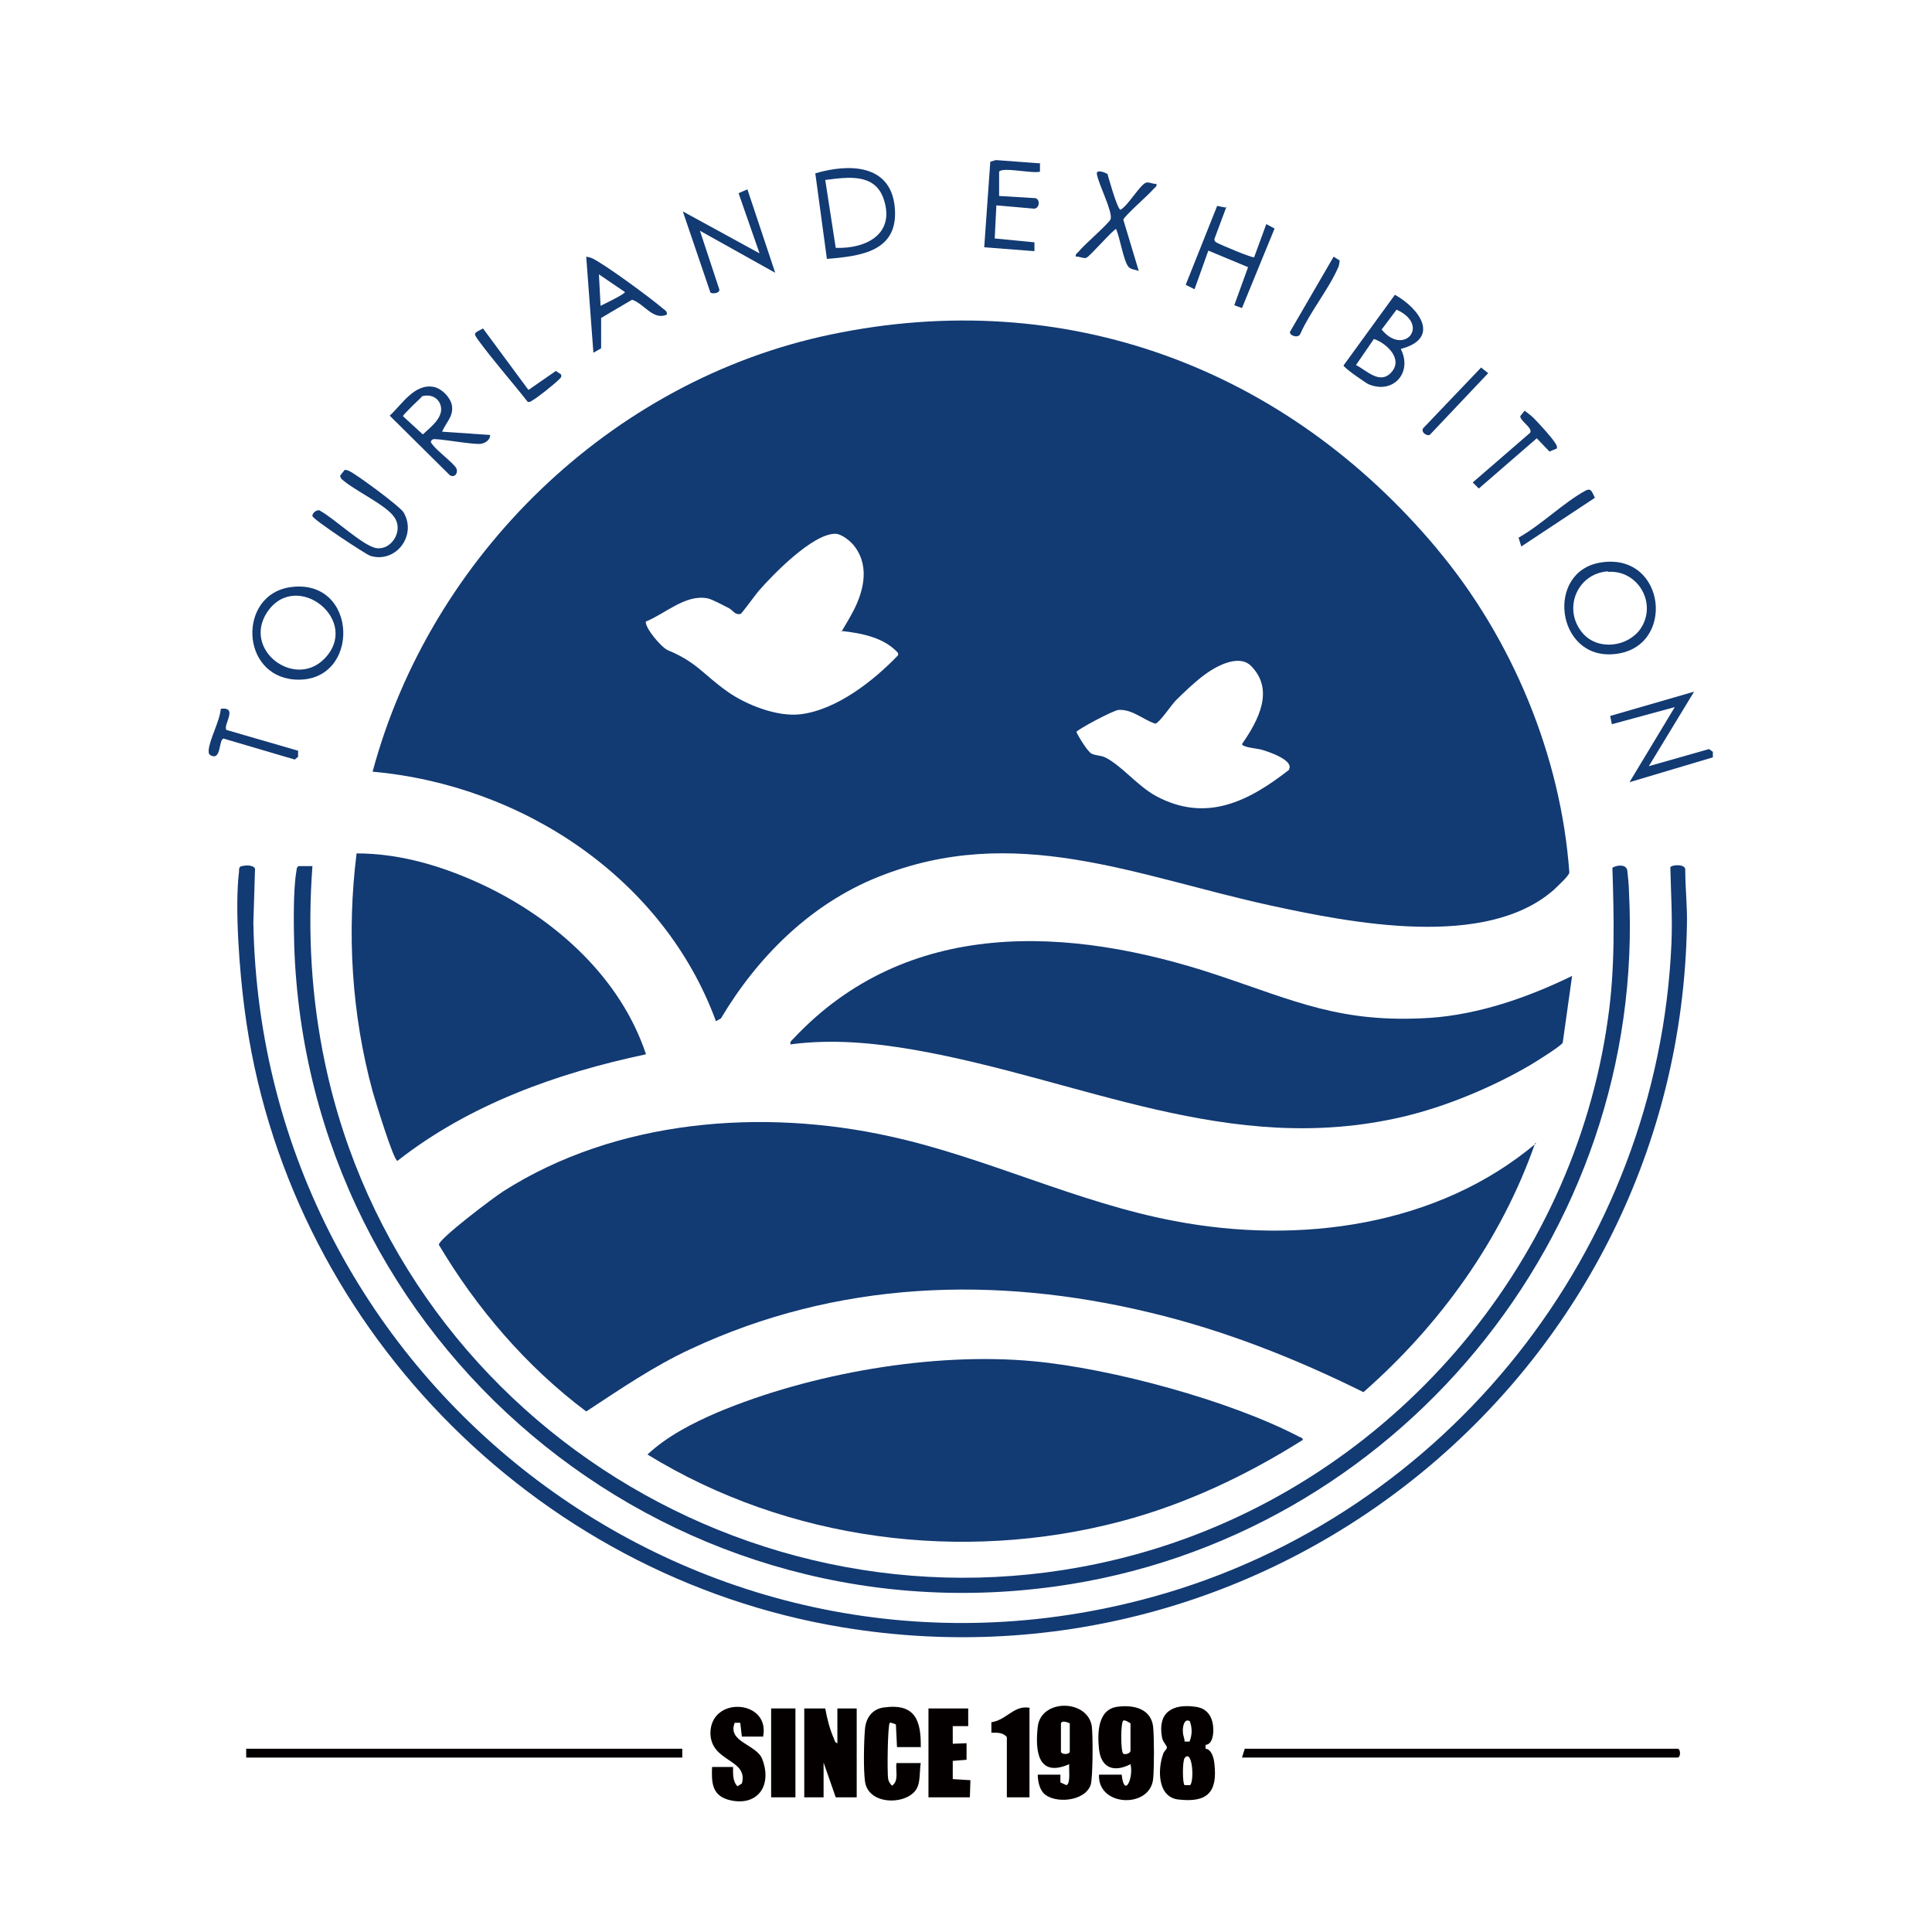
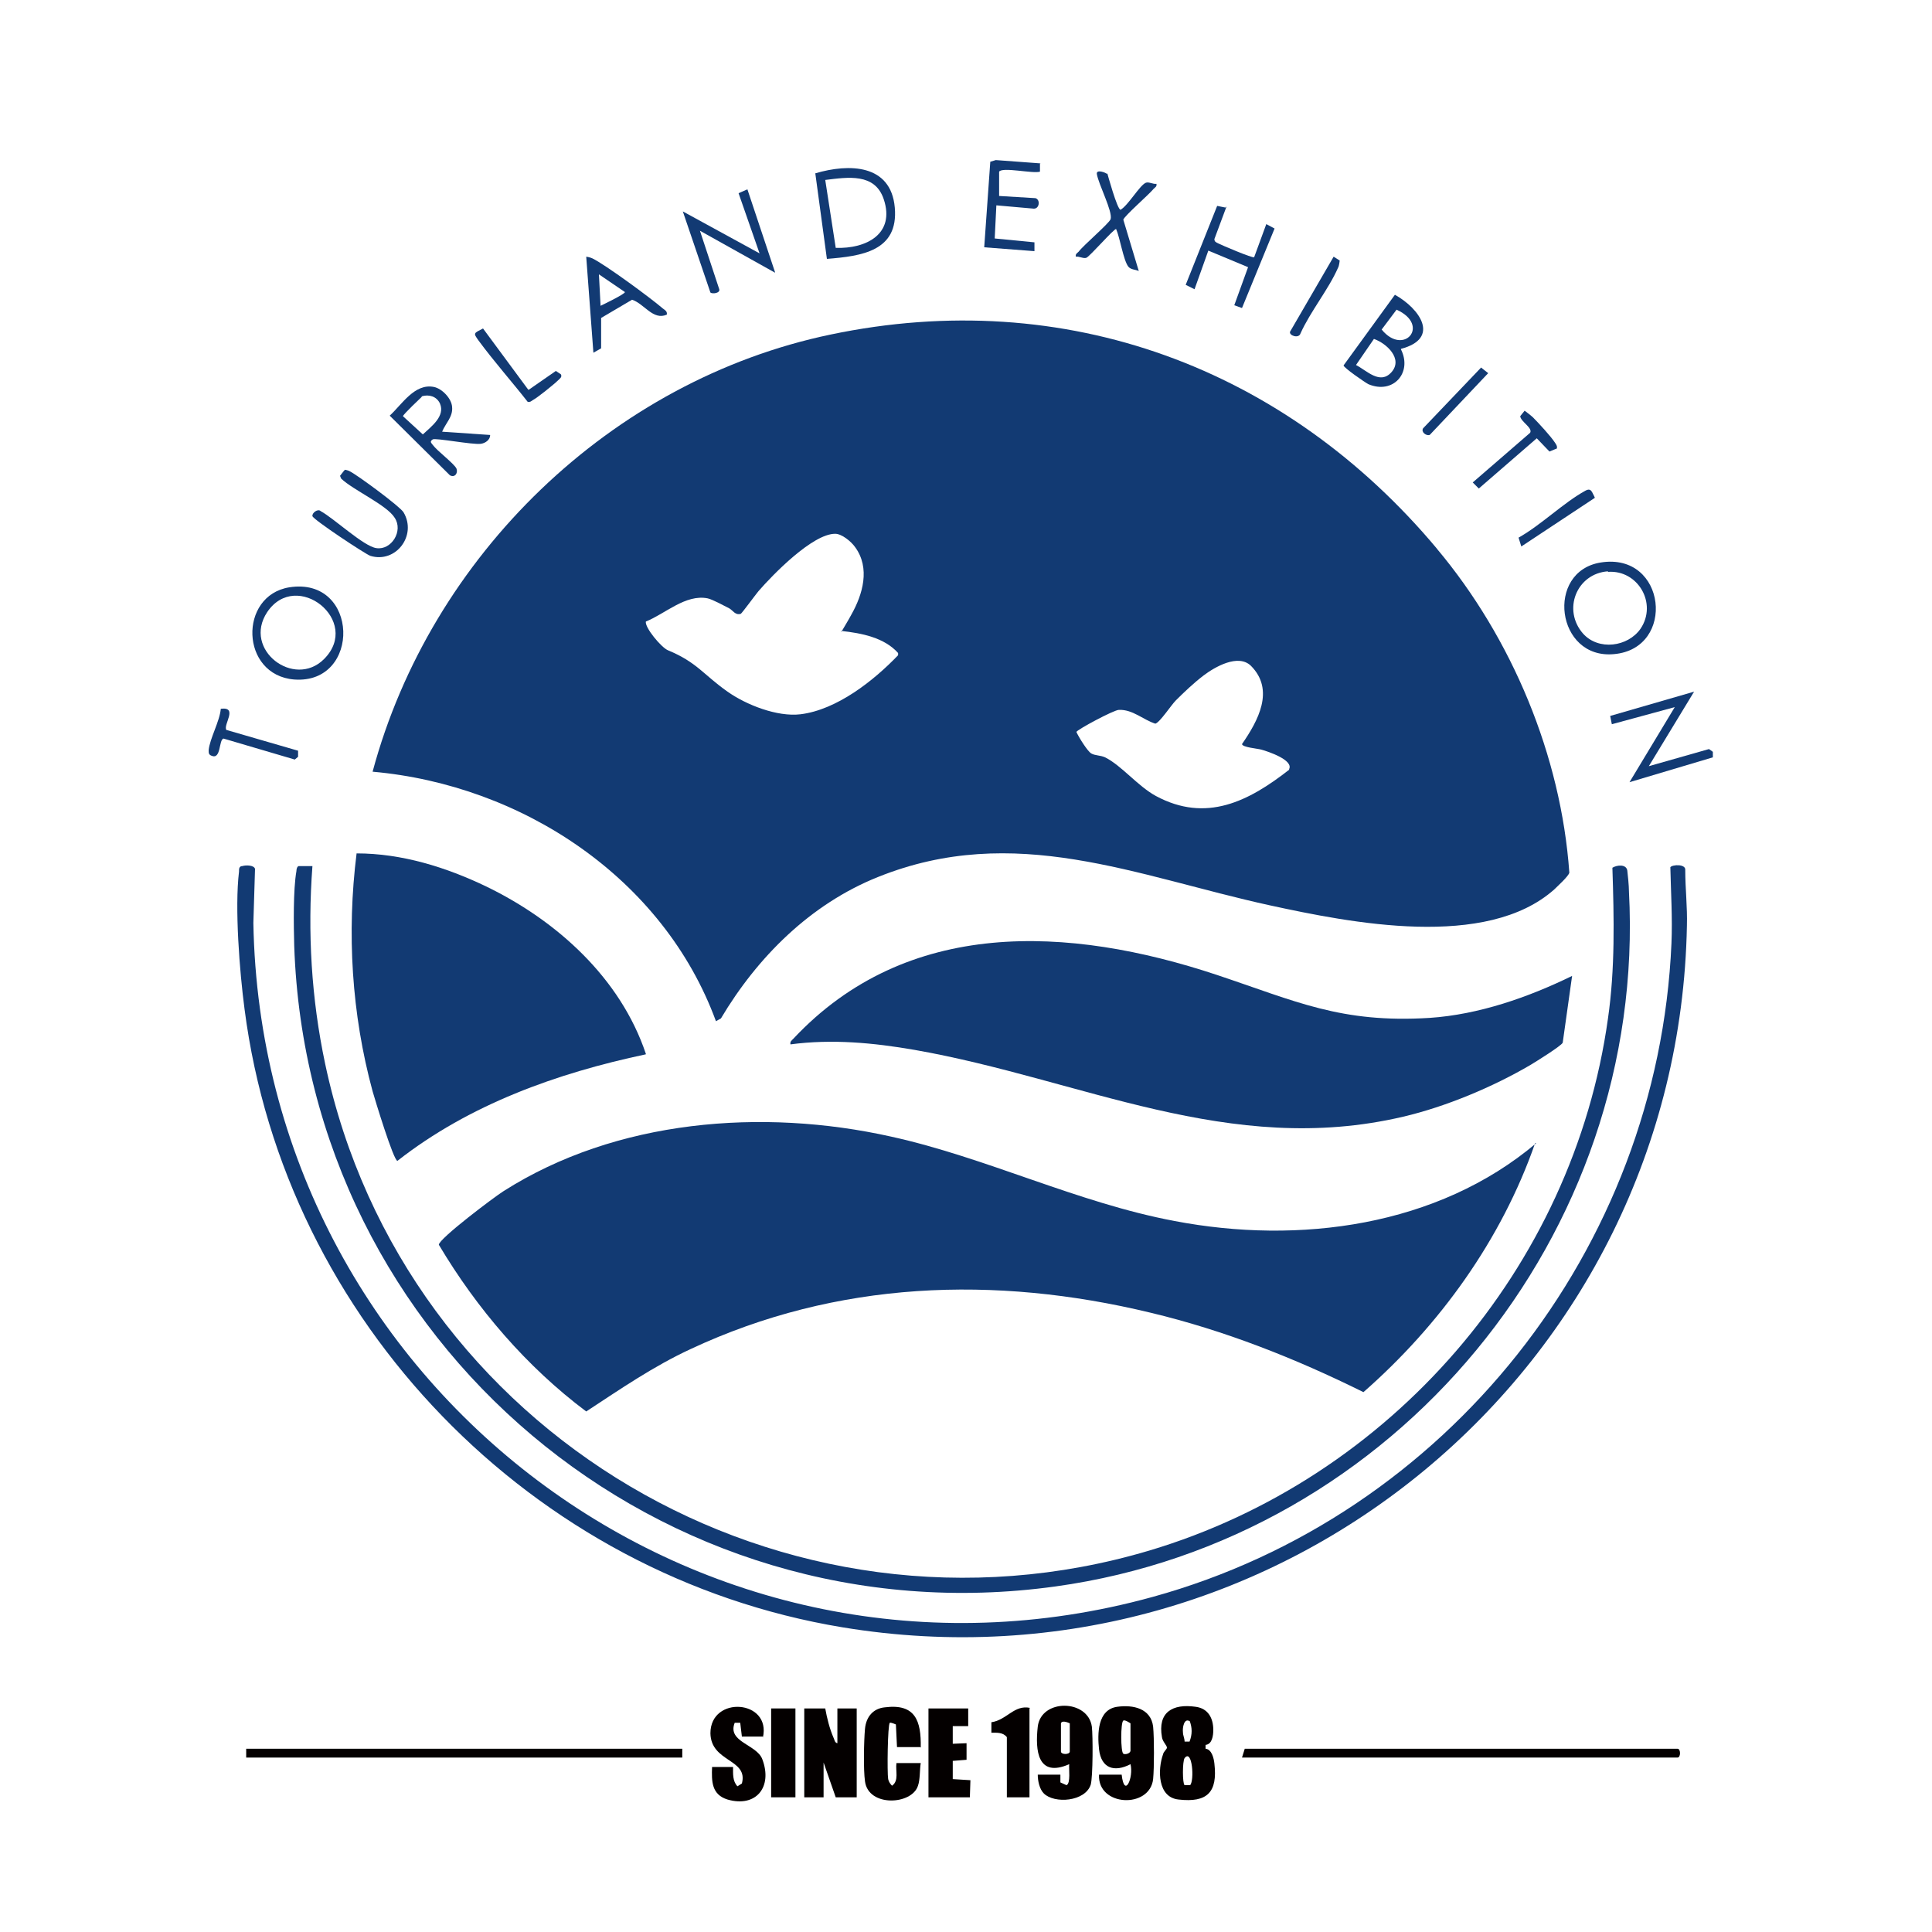
<svg xmlns="http://www.w3.org/2000/svg" id="_图层_1" data-name="图层_1" version="1.1" viewBox="0 0 35 35">
  <defs>
    <style>
      .st0 {
        fill: #040000;
      }

      .st1 {
        fill: #123a73;
      }
    </style>
  </defs>
  <path class="st0" d="M14.57,30.95h.38c.03.17.08.37.15.53.02.04.02.09.07.1v-.63h.35v1.61h-.38s-.22-.63-.22-.63v.63h-.35v-1.61Z" />
  <path class="st0" d="M21.84,31.62v.06c.11.01.15.17.16.27.06.52-.13.71-.65.65-.38-.04-.38-.54-.28-.82.01-.05.07-.09.07-.12,0-.04-.08-.11-.09-.19-.08-.45.19-.61.61-.55.23.03.32.21.32.42,0,.1-.02.26-.14.27ZM21.55,31.18c-.1-.06-.13.12-.12.2,0,.06.03.11.03.17h.09c.05-.13.05-.25,0-.38ZM21.46,32.34h.1c.08-.08.04-.67-.1-.49-.04.06-.04.46,0,.49Z" />
  <path class="st0" d="M18.91,32.49c-.08-.08-.11-.23-.11-.34h.41s0,.14,0,.14l.11.05c.08-.03.04-.3.05-.38-.57.25-.62-.24-.57-.68.06-.51.91-.5.98,0,.02.17.02.9-.02,1.05-.1.31-.66.35-.85.16ZM19.22,31.22v.51c0,.06.16.06.16,0v-.51s-.14-.07-.16,0Z" />
  <path class="st0" d="M19.91,32.15h.41c.05.44.22.05.16-.19-.29.15-.53.08-.57-.27-.03-.28-.03-.72.33-.77.29-.04.61.03.65.36.02.21.02.74,0,.95-.06.54-1.01.5-.98-.08ZM20.48,31.73v-.51s-.1-.07-.13-.05c-.05.03-.05.57,0,.6.03.02.12,0,.13-.05Z" />
  <path class="st0" d="M22.5,31.84l.05-.16h7.84c.06,0,.06.16,0,.16h-7.88Z" />
  <rect class="st0" x="4.46" y="31.68" width="7.9" height=".16" />
  <path class="st0" d="M16.69,31.65h-.44l-.02-.41s-.09-.04-.11-.03c-.04.03-.05.91-.03,1.02.01.05.04.09.07.12.13-.09.06-.27.08-.41h.44c-.02.12-.01.3-.05.41-.11.35-.9.39-.96-.08-.03-.21-.02-.73,0-.95s.15-.37.36-.39c.55-.07.66.24.65.73Z" />
  <path class="st0" d="M13.82,31.46h-.38s-.03-.25-.03-.25h-.1c-.14.35.4.39.5.66.19.5-.11.88-.63.73-.29-.09-.29-.33-.28-.59h.38c0,.12-.01.26.08.35l.08-.05c.12-.45-.56-.38-.57-.91,0-.69,1.11-.61.95.08Z" />
  <polygon class="st0" points="17.54 30.95 17.54 31.27 17.26 31.27 17.26 31.59 17.51 31.58 17.51 31.88 17.26 31.9 17.26 32.23 17.58 32.25 17.57 32.56 16.82 32.56 16.82 30.95 17.54 30.95" />
  <path class="st0" d="M18.65,30.95v1.61h-.41v-1.09c-.07-.09-.18-.08-.28-.08v-.19c.28-.04.41-.32.7-.26Z" />
  <rect class="st0" x="13.97" y="30.95" width=".44" height="1.61" />
  <g>
    <path class="st1" d="M26.03,9.94c1.36,1.62,2.25,3.75,2.4,5.87-.02.07-.21.24-.27.3-1.23,1.1-3.69.61-5.16.29-2.42-.53-4.62-1.51-7.1-.51-1.22.49-2.18,1.45-2.84,2.56l-.09.05c-.95-2.59-3.51-4.28-6.22-4.52,1.05-3.91,4.32-7.09,8.3-7.92,4.25-.89,8.24.6,10.99,3.89ZM15.24,11.45s.15-.25.18-.31c.21-.37.35-.85.07-1.23-.07-.1-.24-.24-.36-.24-.41,0-1.13.74-1.39,1.04-.05.06-.3.4-.32.41-.1.03-.14-.06-.21-.1-.1-.05-.3-.16-.39-.18-.4-.08-.77.28-1.12.42-.02.11.28.47.4.52.53.22.64.44,1.08.75.34.24.9.46,1.32.41.66-.08,1.33-.61,1.77-1.07v-.04c-.25-.28-.66-.36-1.03-.4ZM23.35,13.94c.1-.17-.39-.33-.5-.36-.07-.02-.34-.04-.35-.1.29-.42.6-.98.16-1.42-.23-.22-.65.02-.86.18-.17.13-.35.3-.5.45-.08.08-.29.4-.37.42-.22-.07-.41-.26-.66-.25-.09,0-.76.36-.77.4.04.09.2.35.27.39s.16.03.25.07c.3.15.59.52.92.7.91.49,1.68.1,2.42-.48Z" />
    <path class="st1" d="M27.81,20.71c-.61,1.75-1.73,3.3-3.11,4.51-1.23-.61-2.52-1.12-3.86-1.44-2.82-.68-5.68-.58-8.33.66-.67.31-1.28.73-1.89,1.13-1.08-.81-1.98-1.86-2.67-3.02,0-.11,1.01-.87,1.17-.97,2.04-1.3,4.69-1.51,7.02-.99,1.73.38,3.38,1.2,5.14,1.53,2.25.43,4.76.1,6.55-1.41Z" />
    <path class="st1" d="M28.48,17.68l-.17,1.21c-.03.06-.48.34-.58.4-.68.4-1.54.76-2.31.94-3.15.74-5.83-.68-8.85-1.21-.75-.13-1.5-.2-2.25-.1-.01-.05.02-.07.05-.1,2.06-2.2,4.99-2.05,7.67-1.16,1.44.48,2.25.88,3.86.78.89-.06,1.78-.37,2.58-.76Z" />
-     <path class="st1" d="M23.61,26.08c-1.03.65-2.13,1.17-3.3,1.48-2.88.76-6.04.35-8.58-1.21.35-.33.82-.57,1.26-.76,1.69-.71,3.91-1.1,5.73-.93,1.41.13,3.55.71,4.8,1.36.03.02.08.02.08.06Z" />
    <path class="st1" d="M11.7,19.1c-1.61.34-3.2.91-4.5,1.93-.07,0-.41-1.12-.45-1.26-.38-1.4-.47-2.87-.29-4.31.82,0,1.62.25,2.35.6,1.28.62,2.43,1.66,2.89,3.03Z" />
    <path class="st1" d="M4.39,15.69c.06-.02.21-.02.23.05l-.03.98c.15,8.39,8.13,14.46,16.29,12.21,5.33-1.47,9.16-6.3,9.4-11.84.02-.46-.01-.92-.02-1.38.04-.05.28-.06.27.05,0,.34.04.67.03,1.01-.15,8.01-7.38,14.02-15.3,12.71-5.62-.93-10.1-5.54-10.83-11.2-.09-.68-.18-1.83-.1-2.49,0-.05,0-.09.05-.1Z" />
    <path class="st1" d="M5.66,15.69c-.09,1.2-.02,2.4.23,3.58,1.42,6.7,8.34,10.78,14.93,8.82,4.36-1.3,7.68-5.11,8.31-9.64.13-.9.11-1.82.08-2.73.08-.05.25-.07.27.05.01.08.03.28.03.38.33,6.22-4.24,11.74-10.39,12.59-7.14.99-13.55-4.42-13.79-11.61-.01-.36-.02-1.01.04-1.35,0-.03.01-.08.04-.09h.23Z" />
    <path class="st1" d="M5.24,10.64c1.27-.2,1.31,1.76.09,1.67-.98-.08-1.01-1.52-.09-1.67ZM5.87,11.94c.69-.69-.5-1.64-1.03-.85-.45.68.49,1.39,1.03.85Z" />
    <path class="st1" d="M29,10.19c1.19-.19,1.37,1.56.24,1.66-1.05.1-1.25-1.5-.24-1.66ZM29.13,10.35c-.57.04-.83.7-.45,1.13.28.31.81.24,1.04-.09.31-.46-.05-1.07-.59-1.03Z" />
    <path class="st1" d="M14.98,4.69l-.21-1.55c.61-.18,1.37-.17,1.44.62s-.6.88-1.23.93ZM15.14,4.49c.55.02,1.08-.25.87-.88-.16-.48-.65-.4-1.06-.35l.19,1.23Z" />
    <path class="st1" d="M25.38,6.33c.21.42-.14.82-.59.63-.06-.03-.45-.3-.45-.34l.93-1.28c.45.25.83.79.11.98ZM25.3,5.61l-.27.36c.4.49.89-.08.27-.36ZM24.56,6.61c.2.1.44.37.65.13s-.09-.52-.32-.6l-.33.48Z" />
    <path class="st1" d="M14.04,4.94l-1.36-.76.35,1.06c.02.07-.12.09-.16.06l-.5-1.47,1.39.76-.38-1.09.16-.07.5,1.5Z" />
    <path class="st1" d="M8,7.82l.88.06c0,.09-.09.15-.17.16-.15.02-.82-.11-.87-.08-.06.04-.03.06,0,.1.08.11.39.34.43.43.03.08-.03.17-.12.12l-1.09-1.08c.22-.2.45-.59.8-.52.15.03.32.21.33.36.02.18-.12.3-.18.45ZM7.64,7.19s-.34.32-.34.35l.36.33c.15-.14.41-.33.31-.56-.06-.13-.2-.17-.33-.13Z" />
    <polygon class="st1" points="30.69 12.53 29.87 13.88 30.96 13.57 31.03 13.62 31.03 13.72 29.52 14.17 30.34 12.81 29.2 13.12 29.17 12.97 30.69 12.53" />
    <path class="st1" d="M22.22,3.74l-.22.59c0,.05.03.06.07.08.06.03.62.27.65.25l.22-.6.15.08-.59,1.44-.14-.05.25-.69-.72-.3-.25.7-.16-.08.57-1.43.15.03Z" />
    <path class="st1" d="M18.84,2.95v.16c-.13.04-.68-.09-.74,0v.44s.66.04.66.04c.09.03.07.19-.03.19l-.68-.06-.03.6.72.07v.16s-.91-.07-.91-.07l.11-1.55.1-.03.81.06Z" />
    <path class="st1" d="M12.08,5.7c-.25.11-.41-.2-.63-.27l-.56.33v.55s-.14.08-.14.08l-.13-1.74s.07.01.11.03c.23.11,1.06.72,1.28.91.04.03.08.05.07.11ZM11.32,5.29l-.47-.32.03.57s.46-.22.44-.25Z" />
    <path class="st1" d="M6.25,8.51s.06.01.09.03c.14.07.9.63.97.74.25.42-.14.93-.6.79-.09-.03-1.04-.66-1.05-.72-.01-.06.1-.14.15-.09.24.13.78.64,1.01.67.27.04.49-.31.33-.55-.14-.23-.75-.5-.97-.71l-.02-.05.07-.09Z" />
    <path class="st1" d="M20.06,3.14s.18.66.24.66c.14-.08.35-.45.46-.49.05-.02.13.03.19.02.01.05-.02.06-.05.09-.09.11-.53.49-.55.56l.28.93c-.06-.03-.14-.02-.19-.08-.09-.12-.15-.52-.22-.68-.03-.02-.48.5-.54.52-.05.02-.13-.03-.19-.02-.01-.05.02-.06.05-.09.09-.12.55-.51.58-.59.04-.14-.22-.63-.25-.82-.01-.09.17-.02.18,0Z" />
    <path class="st1" d="M28.19,8.13l-.12.05-.23-.24-1.05.91-.11-.11,1.04-.9c.05-.09-.17-.2-.18-.3l.08-.1s.12.09.15.12c.1.1.33.35.4.46.02.03.05.07.03.11Z" />
    <path class="st1" d="M4.09,13.22l1.31.38v.11s-.06.05-.06.05l-1.29-.38c-.09.02-.04.39-.22.31-.05-.02-.05-.05-.05-.1.02-.21.2-.52.22-.75.32-.04.04.29.1.38Z" />
-     <path class="st1" d="M9.58,7.06l.49-.34.09.06c.03.05-.02.08-.05.11-.07.07-.38.32-.46.36-.03.02-.05.04-.09.03-.29-.37-.61-.73-.89-1.11-.1-.14-.09-.13.08-.22l.82,1.11Z" />
+     <path class="st1" d="M9.58,7.06l.49-.34.09.06c.03.05-.02.08-.05.11-.07.07-.38.32-.46.36-.03.02-.05.04-.09.03-.29-.37-.61-.73-.89-1.11-.1-.14-.09-.13.08-.22l.82,1.11" />
    <path class="st1" d="M26.82,6.65l.14.11-1.06,1.12c-.06.02-.16-.05-.12-.12l1.05-1.1Z" />
    <path class="st1" d="M28.89,9.02l-1.33.88-.05-.16c.41-.23.81-.63,1.21-.85.11-.06.12.03.17.12Z" />
    <path class="st1" d="M24.27,4.72s-.01.1-.03.13c-.17.39-.5.79-.68,1.19-.03.1-.21.04-.19-.03l.79-1.36.11.07Z" />
  </g>
</svg>